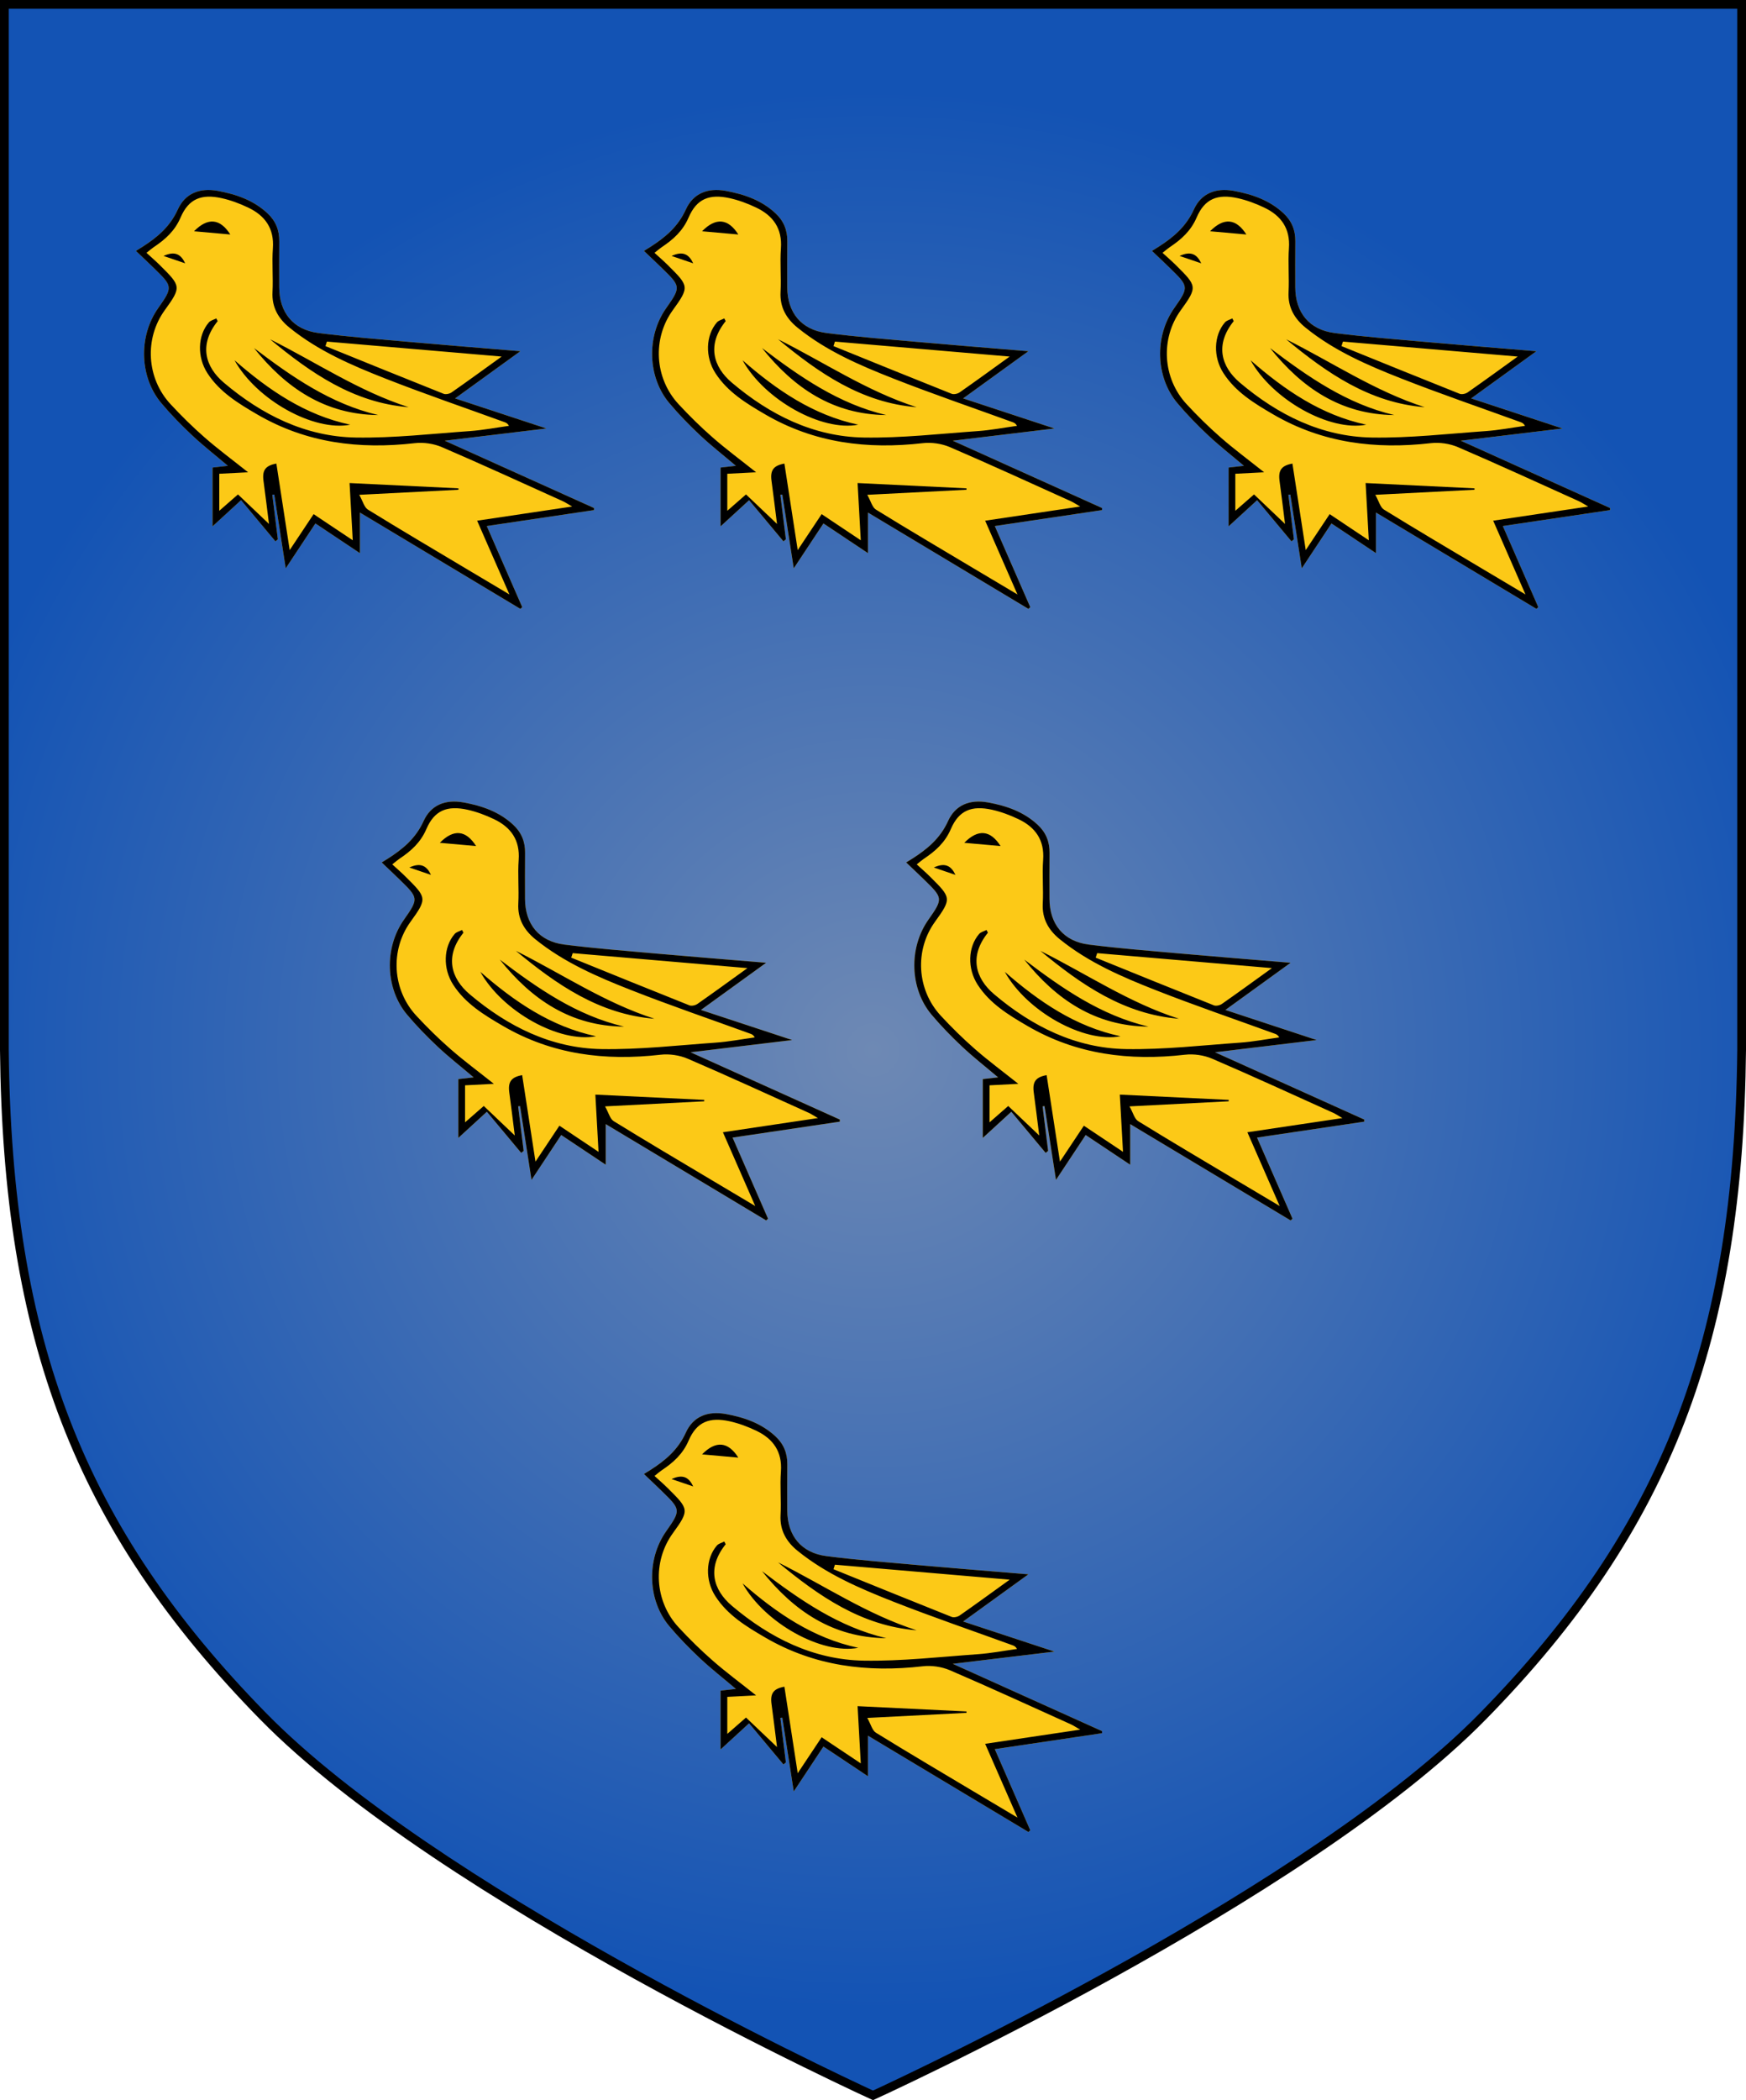
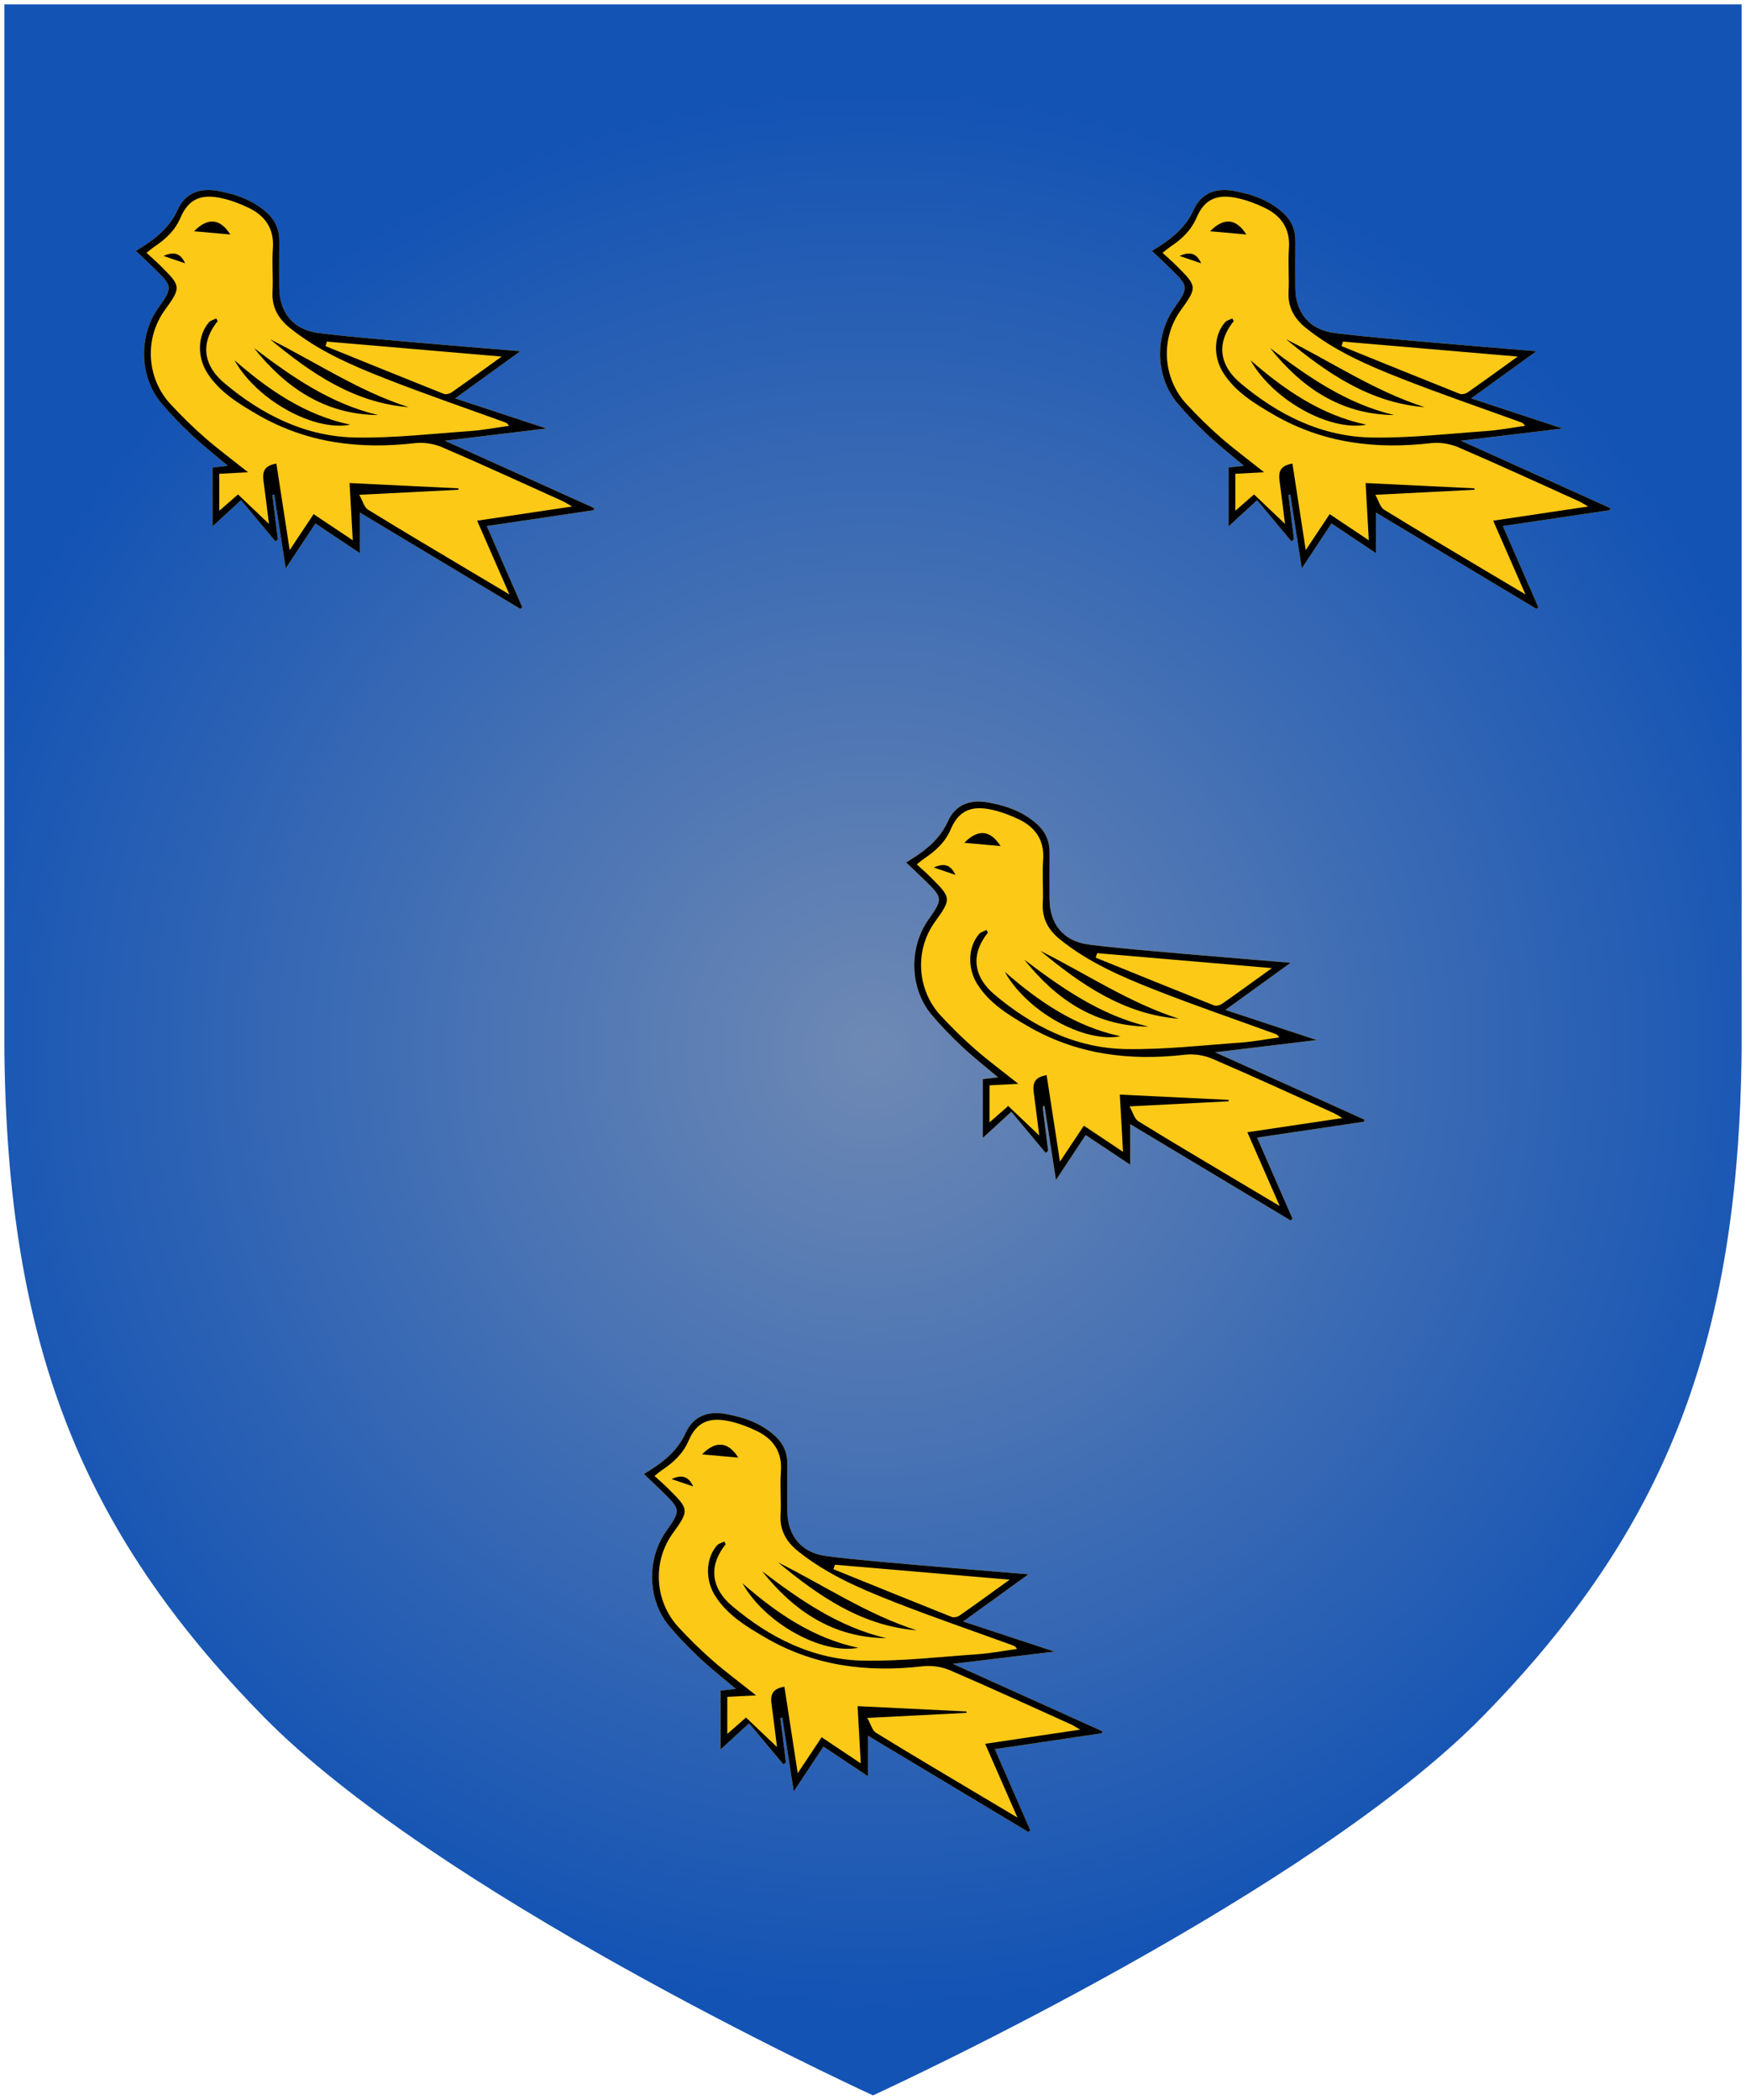
<svg xmlns="http://www.w3.org/2000/svg" id="Layer_1" data-name="Layer 1" viewBox="0 0 249.48 300">
  <defs>
    <style>
      .cls-1 {
        fill: #fcc917;
      }

      .cls-2 {
        fill: url(#radial-gradient);
      }
    </style>
    <radialGradient id="radial-gradient" cx="124.74" cy="149.969" fx="124.74" fy="149.969" r="137.311" gradientUnits="userSpaceOnUse">
      <stop offset="0" stop-color="#6e89b4" />
      <stop offset=".999" stop-color="#1353b4" />
    </radialGradient>
  </defs>
  <g>
    <path class="cls-2" d="M124.74,299.314c-4.393-2.024-62.654-29.144-87.176-54.188C11.411,218.417,1.054,191.745,.624,149.994V.624H248.857V150c-.431,41.745-10.788,68.417-36.94,95.126-24.522,25.043-82.784,52.163-87.177,54.188Z" />
-     <path d="M248.233,1.247V149.987c-.428,41.571-10.736,68.123-36.762,94.703-24.041,24.552-80.704,51.147-86.731,53.937-6.027-2.789-62.69-29.384-86.731-53.937C11.983,218.11,1.676,191.558,1.247,150V1.247H248.233m1.247-1.247H0V150c.426,41.347,10.562,68.442,37.118,95.563,25.739,26.287,87.622,54.437,87.622,54.437,0,0,61.883-28.15,87.622-54.437,26.556-27.121,36.692-54.216,37.118-95.563V0h0Z" />
  </g>
  <g>
    <g>
      <path class="cls-1" d="M78.068,61.207c-4.989,.6-9.541,1.148-14.519,1.747,7.355,3.316,14.342,6.466,21.329,9.616-.002,.098-.004,.197-.007,.295-5.057,.751-10.115,1.502-15.32,2.275,1.701,3.889,3.384,7.738,5.067,11.587-.088,.082-.176,.164-.264,.246-7.566-4.54-15.132-9.081-22.927-13.758v5.798c-2.272-1.515-4.301-2.869-6.36-4.242-1.37,2.071-2.704,4.087-4.241,6.409-.581-3.741-1.109-7.137-1.637-10.534-.093,.01-.185,.021-.278,.031,.264,2.12,.527,4.24,.791,6.359-.116,.097-.233,.194-.349,.29-1.615-1.933-3.229-3.865-4.91-5.878-1.619,1.484-2.74,2.512-4.072,3.732v-8.393c.667-.076,1.322-.15,2.189-.249-1.787-1.513-3.525-2.868-5.125-4.37-1.547-1.452-3.04-2.983-4.403-4.607-3.046-3.63-3.325-9.452-.415-13.571,2.134-3.021,2.019-3.106-.624-5.692-.774-.757-1.565-1.499-2.571-2.461,.346-.214,.607-.371,.865-.535,2.149-1.37,4.001-2.904,5.121-5.381,1.029-2.275,3.09-3.129,5.706-2.652,2.658,.484,5.089,1.33,7.097,3.191,1.17,1.084,1.714,2.418,1.694,4.017-.028,2.182-.007,4.365-.007,6.548,0,3.612,1.997,6.089,5.618,6.547,4.311,.546,8.65,.887,12.98,1.271,5.144,.456,10.292,.864,15.849,1.327-3.208,2.32-6.114,4.421-9.317,6.738,4.366,1.439,8.508,2.805,13.041,4.299Z" />
      <path d="M78.068,61.207c-4.989,.6-9.541,1.148-14.519,1.747,7.355,3.316,14.342,6.466,21.329,9.616-.002,.098-.004,.197-.007,.295-5.057,.751-10.115,1.502-15.32,2.275,1.701,3.889,3.384,7.738,5.067,11.587-.088,.082-.176,.164-.264,.246-7.566-4.54-15.132-9.081-22.927-13.758v5.798c-2.272-1.515-4.301-2.869-6.36-4.242-1.37,2.071-2.704,4.087-4.241,6.409-.581-3.741-1.109-7.137-1.637-10.534-.093,.01-.185,.021-.278,.031,.264,2.12,.527,4.24,.791,6.359-.116,.097-.233,.194-.349,.29-1.615-1.933-3.229-3.865-4.91-5.878-1.619,1.484-2.74,2.512-4.072,3.732v-8.393c.667-.076,1.322-.15,2.189-.249-1.787-1.513-3.525-2.868-5.125-4.37-1.547-1.452-3.04-2.983-4.403-4.607-3.046-3.63-3.325-9.452-.415-13.571,2.134-3.021,2.019-3.106-.624-5.692-.774-.757-1.565-1.499-2.571-2.461,.346-.214,.607-.371,.865-.535,2.149-1.37,4.001-2.904,5.121-5.381,1.029-2.275,3.09-3.129,5.706-2.652,2.658,.484,5.089,1.33,7.097,3.191,1.17,1.084,1.714,2.418,1.694,4.017-.028,2.182-.007,4.365-.007,6.548,0,3.612,1.997,6.089,5.618,6.547,4.311,.546,8.65,.887,12.98,1.271,5.144,.456,10.292,.864,15.849,1.327-3.208,2.32-6.114,4.421-9.317,6.738,4.366,1.439,8.508,2.805,13.041,4.299ZM20.932,36.116c.69,.634,1.313,1.169,1.894,1.746,3.007,2.989,3.145,3.095,.721,6.439-2.939,4.054-2.617,9.724,.815,13.428,1.551,1.674,3.186,3.284,4.904,4.784,1.925,1.681,3.987,3.205,6.18,4.949-1.554,.08-2.865,.148-4.116,.213v5.29c1.007-.881,1.817-1.588,2.674-2.338,1.417,1.348,2.775,2.64,4.431,4.215-.3-2.364-.528-4.258-.785-6.148-.207-1.519,.28-2.194,1.84-2.473,.611,3.964,1.221,7.929,1.903,12.357,1.298-1.95,2.339-3.514,3.418-5.135,1.826,1.22,3.563,2.379,5.593,3.735-.161-2.891-.302-5.416-.456-8.176,5.419,.263,10.49,.509,15.561,.755-.002,.067-.005,.133-.007,.2-4.55,.233-9.099,.465-14.17,.725,.519,.921,.711,1.787,1.237,2.112,4.625,2.857,9.309,5.619,13.977,8.406,1.963,1.172,3.929,2.338,6.246,3.716-1.625-3.711-3.072-7.012-4.616-10.537,4.487-.669,8.84-1.318,13.578-2.025-.666-.383-.98-.6-1.322-.754-5.753-2.595-11.487-5.236-17.286-7.727-1.168-.502-2.618-.716-3.881-.571-7.94,.914-15.495-.014-22.516-4.107-2.705-1.577-5.361-3.183-7.111-5.887-1.494-2.308-1.41-5.378,.206-7.253,.244-.283,.699-.385,1.057-.571,.066,.13,.133,.259,.199,.389-2.7,3.352-1.809,6.513,.898,8.801,5.41,4.573,11.639,7.707,18.84,7.825,5.427,.089,10.869-.537,16.299-.921,1.872-.132,3.728-.492,5.591-.748-.204-.359-.417-.448-.634-.527-5.683-2.066-11.409-4.021-17.035-6.231-4.817-1.893-9.593-3.952-13.675-7.253-1.6-1.294-2.562-2.913-2.446-5.108,.109-2.073-.097-4.165,.053-6.233,.205-2.838-1.11-4.672-3.521-5.821-1.205-.575-2.488-1.059-3.788-1.347-2.894-.64-4.726,.078-5.872,2.743-.84,1.954-2.21,3.156-3.846,4.252-.287,.192-.547,.426-1.032,.808Zm25.781,12.679l-.214,.643c5.624,2.279,11.245,4.567,16.883,6.811,.313,.125,.852,.007,1.147-.198,2.284-1.593,4.534-3.235,7.152-5.119-8.601-.737-16.784-1.437-24.967-2.138Zm11.676,9.369c-7.066-2.258-13.207-6.404-19.798-9.699,5.814,4.818,11.934,9.07,19.798,9.699Zm-22.094-8.447c4.552,5.703,10.139,9.499,17.751,9.572-6.786-1.592-12.335-5.46-17.751-9.572Zm-2.784,1.745c3.152,5.667,11.32,10.208,16.535,9.203-6.455-1.372-11.676-4.961-16.535-9.203Zm-.604-17.966c-1.452-2.289-3.208-2.473-5.182-.463,1.825,.163,3.501,.313,5.182,.463Zm-9.536,3.064c1.242,.424,2.166,.739,3.091,1.054-.598-1.264-1.442-1.815-3.091-1.054Z" />
    </g>
    <g>
-       <path class="cls-1" d="M150.659,61.207c-4.989,.6-9.541,1.148-14.519,1.747,7.355,3.316,14.342,6.466,21.329,9.616-.002,.098-.004,.197-.007,.295-5.057,.751-10.115,1.502-15.32,2.275,1.701,3.889,3.384,7.738,5.067,11.587-.088,.082-.176,.164-.264,.246-7.566-4.54-15.132-9.081-22.927-13.758v5.798c-2.272-1.515-4.301-2.869-6.36-4.242-1.37,2.071-2.704,4.087-4.241,6.409-.581-3.741-1.109-7.137-1.637-10.534-.093,.01-.185,.021-.278,.031,.264,2.12,.527,4.24,.791,6.359-.116,.097-.233,.194-.349,.29-1.615-1.933-3.229-3.865-4.91-5.878-1.619,1.484-2.74,2.512-4.072,3.732v-8.393c.667-.076,1.322-.15,2.189-.249-1.787-1.513-3.525-2.868-5.125-4.37-1.547-1.452-3.04-2.983-4.403-4.607-3.046-3.63-3.325-9.452-.415-13.571,2.134-3.021,2.019-3.106-.624-5.692-.774-.757-1.565-1.499-2.571-2.461,.346-.214,.607-.371,.865-.535,2.149-1.37,4.001-2.904,5.121-5.381,1.029-2.275,3.09-3.129,5.706-2.652,2.658,.484,5.089,1.33,7.097,3.191,1.17,1.084,1.714,2.418,1.694,4.017-.028,2.182-.007,4.365-.007,6.548,0,3.612,1.997,6.089,5.618,6.547,4.311,.546,8.65,.887,12.98,1.271,5.144,.456,10.292,.864,15.849,1.327-3.208,2.32-6.114,4.421-9.317,6.738,4.366,1.439,8.508,2.805,13.041,4.299Z" />
-       <path d="M150.659,61.207c-4.989,.6-9.541,1.148-14.519,1.747,7.355,3.316,14.342,6.466,21.329,9.616-.002,.098-.004,.197-.007,.295-5.057,.751-10.115,1.502-15.32,2.275,1.701,3.889,3.384,7.738,5.067,11.587-.088,.082-.176,.164-.264,.246-7.566-4.54-15.132-9.081-22.927-13.758v5.798c-2.272-1.515-4.301-2.869-6.36-4.242-1.37,2.071-2.704,4.087-4.241,6.409-.581-3.741-1.109-7.137-1.637-10.534-.093,.01-.185,.021-.278,.031,.264,2.12,.527,4.24,.791,6.359-.116,.097-.233,.194-.349,.29-1.615-1.933-3.229-3.865-4.91-5.878-1.619,1.484-2.74,2.512-4.072,3.732v-8.393c.667-.076,1.322-.15,2.189-.249-1.787-1.513-3.525-2.868-5.125-4.37-1.547-1.452-3.04-2.983-4.403-4.607-3.046-3.63-3.325-9.452-.415-13.571,2.134-3.021,2.019-3.106-.624-5.692-.774-.757-1.565-1.499-2.571-2.461,.346-.214,.607-.371,.865-.535,2.149-1.37,4.001-2.904,5.121-5.381,1.029-2.275,3.09-3.129,5.706-2.652,2.658,.484,5.089,1.33,7.097,3.191,1.17,1.084,1.714,2.418,1.694,4.017-.028,2.182-.007,4.365-.007,6.548,0,3.612,1.997,6.089,5.618,6.547,4.311,.546,8.65,.887,12.98,1.271,5.144,.456,10.292,.864,15.849,1.327-3.208,2.32-6.114,4.421-9.317,6.738,4.366,1.439,8.508,2.805,13.041,4.299Zm-57.137-25.091c.69,.634,1.313,1.169,1.894,1.746,3.007,2.989,3.145,3.095,.721,6.439-2.939,4.054-2.617,9.724,.815,13.428,1.551,1.674,3.186,3.284,4.904,4.784,1.925,1.681,3.987,3.205,6.18,4.949-1.554,.08-2.865,.148-4.116,.213v5.29c1.007-.881,1.817-1.588,2.674-2.338,1.417,1.348,2.775,2.64,4.431,4.215-.3-2.364-.528-4.258-.785-6.148-.207-1.519,.28-2.194,1.84-2.473,.611,3.964,1.221,7.929,1.903,12.357,1.298-1.95,2.339-3.514,3.418-5.135,1.826,1.22,3.563,2.379,5.593,3.735-.161-2.891-.302-5.416-.456-8.176,5.419,.263,10.49,.509,15.561,.755-.002,.067-.005,.133-.007,.2-4.55,.233-9.099,.465-14.17,.725,.519,.921,.711,1.787,1.237,2.112,4.625,2.857,9.309,5.619,13.977,8.406,1.963,1.172,3.929,2.338,6.246,3.716-1.625-3.711-3.072-7.012-4.616-10.537,4.487-.669,8.84-1.318,13.578-2.025-.666-.383-.98-.6-1.322-.754-5.753-2.595-11.487-5.236-17.286-7.727-1.168-.502-2.618-.716-3.881-.571-7.94,.914-15.495-.014-22.516-4.107-2.705-1.577-5.361-3.183-7.111-5.887-1.494-2.308-1.41-5.378,.206-7.253,.244-.283,.699-.385,1.057-.571,.066,.13,.133,.259,.199,.389-2.7,3.352-1.809,6.513,.898,8.801,5.41,4.573,11.639,7.707,18.84,7.825,5.427,.089,10.869-.537,16.299-.921,1.872-.132,3.728-.492,5.591-.748-.204-.359-.417-.448-.634-.527-5.683-2.066-11.409-4.021-17.035-6.231-4.817-1.893-9.593-3.952-13.675-7.253-1.6-1.294-2.562-2.913-2.446-5.108,.109-2.073-.097-4.165,.053-6.233,.205-2.838-1.11-4.672-3.521-5.821-1.205-.575-2.488-1.059-3.788-1.347-2.894-.64-4.726,.078-5.872,2.743-.84,1.954-2.21,3.156-3.846,4.252-.287,.192-.547,.426-1.032,.808Zm25.781,12.679l-.214,.643c5.624,2.279,11.245,4.567,16.883,6.811,.313,.125,.852,.007,1.147-.198,2.284-1.593,4.534-3.235,7.152-5.119-8.601-.737-16.784-1.437-24.967-2.138Zm11.676,9.369c-7.066-2.258-13.207-6.404-19.798-9.699,5.814,4.818,11.934,9.07,19.798,9.699Zm-22.094-8.447c4.552,5.703,10.139,9.499,17.751,9.572-6.786-1.592-12.335-5.46-17.751-9.572Zm-2.784,1.745c3.152,5.667,11.32,10.208,16.535,9.203-6.455-1.372-11.676-4.961-16.535-9.203Zm-.604-17.966c-1.452-2.289-3.208-2.473-5.182-.463,1.825,.163,3.501,.313,5.182,.463Zm-9.536,3.064c1.242,.424,2.166,.739,3.091,1.054-.598-1.264-1.442-1.815-3.091-1.054Z" />
-     </g>
+       </g>
    <g>
      <path class="cls-1" d="M223.249,61.207c-4.989,.6-9.541,1.148-14.519,1.747,7.355,3.316,14.342,6.466,21.329,9.616-.002,.098-.004,.197-.007,.295-5.057,.751-10.115,1.502-15.32,2.275,1.701,3.889,3.384,7.738,5.067,11.587-.088,.082-.176,.164-.264,.246-7.566-4.54-15.132-9.081-22.927-13.758v5.798c-2.272-1.515-4.301-2.869-6.36-4.242-1.37,2.071-2.704,4.087-4.241,6.409-.581-3.741-1.109-7.137-1.637-10.534-.093,.01-.185,.021-.278,.031,.264,2.12,.527,4.24,.791,6.359-.116,.097-.233,.194-.349,.29-1.615-1.933-3.229-3.865-4.91-5.878-1.619,1.484-2.74,2.512-4.072,3.732v-8.393c.667-.076,1.322-.15,2.189-.249-1.787-1.513-3.525-2.868-5.125-4.37-1.547-1.452-3.04-2.983-4.403-4.607-3.046-3.63-3.325-9.452-.415-13.571,2.134-3.021,2.019-3.106-.624-5.692-.774-.757-1.565-1.499-2.571-2.461,.346-.214,.607-.371,.865-.535,2.149-1.37,4.001-2.904,5.121-5.381,1.029-2.275,3.09-3.129,5.706-2.652,2.658,.484,5.089,1.33,7.097,3.191,1.17,1.084,1.714,2.418,1.694,4.017-.028,2.182-.007,4.365-.007,6.548,0,3.612,1.997,6.089,5.618,6.547,4.311,.546,8.65,.887,12.98,1.271,5.144,.456,10.292,.864,15.849,1.327-3.208,2.32-6.114,4.421-9.317,6.738,4.366,1.439,8.508,2.805,13.041,4.299Z" />
      <path d="M223.249,61.207c-4.989,.6-9.541,1.148-14.519,1.747,7.355,3.316,14.342,6.466,21.329,9.616-.002,.098-.004,.197-.007,.295-5.057,.751-10.115,1.502-15.32,2.275,1.701,3.889,3.384,7.738,5.067,11.587-.088,.082-.176,.164-.264,.246-7.566-4.54-15.132-9.081-22.927-13.758v5.798c-2.272-1.515-4.301-2.869-6.36-4.242-1.37,2.071-2.704,4.087-4.241,6.409-.581-3.741-1.109-7.137-1.637-10.534-.093,.01-.185,.021-.278,.031,.264,2.12,.527,4.24,.791,6.359-.116,.097-.233,.194-.349,.29-1.615-1.933-3.229-3.865-4.91-5.878-1.619,1.484-2.74,2.512-4.072,3.732v-8.393c.667-.076,1.322-.15,2.189-.249-1.787-1.513-3.525-2.868-5.125-4.37-1.547-1.452-3.04-2.983-4.403-4.607-3.046-3.63-3.325-9.452-.415-13.571,2.134-3.021,2.019-3.106-.624-5.692-.774-.757-1.565-1.499-2.571-2.461,.346-.214,.607-.371,.865-.535,2.149-1.37,4.001-2.904,5.121-5.381,1.029-2.275,3.09-3.129,5.706-2.652,2.658,.484,5.089,1.33,7.097,3.191,1.17,1.084,1.714,2.418,1.694,4.017-.028,2.182-.007,4.365-.007,6.548,0,3.612,1.997,6.089,5.618,6.547,4.311,.546,8.65,.887,12.98,1.271,5.144,.456,10.292,.864,15.849,1.327-3.208,2.32-6.114,4.421-9.317,6.738,4.366,1.439,8.508,2.805,13.041,4.299Zm-57.137-25.091c.69,.634,1.313,1.169,1.894,1.746,3.007,2.989,3.145,3.095,.721,6.439-2.939,4.054-2.617,9.724,.815,13.428,1.551,1.674,3.186,3.284,4.904,4.784,1.925,1.681,3.987,3.205,6.18,4.949-1.554,.08-2.865,.148-4.116,.213v5.29c1.007-.881,1.817-1.588,2.674-2.338,1.417,1.348,2.775,2.64,4.431,4.215-.3-2.364-.528-4.258-.785-6.148-.207-1.519,.28-2.194,1.84-2.473,.611,3.964,1.221,7.929,1.903,12.357,1.298-1.95,2.339-3.514,3.418-5.135,1.826,1.22,3.563,2.379,5.593,3.735-.161-2.891-.302-5.416-.456-8.176,5.419,.263,10.49,.509,15.561,.755-.002,.067-.005,.133-.007,.2-4.55,.233-9.099,.465-14.17,.725,.519,.921,.711,1.787,1.237,2.112,4.625,2.857,9.309,5.619,13.977,8.406,1.963,1.172,3.929,2.338,6.246,3.716-1.625-3.711-3.072-7.012-4.616-10.537,4.487-.669,8.84-1.318,13.578-2.025-.666-.383-.98-.6-1.322-.754-5.753-2.595-11.487-5.236-17.286-7.727-1.168-.502-2.618-.716-3.881-.571-7.94,.914-15.495-.014-22.516-4.107-2.705-1.577-5.361-3.183-7.111-5.887-1.494-2.308-1.41-5.378,.206-7.253,.244-.283,.699-.385,1.057-.571,.066,.13,.133,.259,.199,.389-2.7,3.352-1.809,6.513,.898,8.801,5.41,4.573,11.639,7.707,18.84,7.825,5.427,.089,10.869-.537,16.299-.921,1.872-.132,3.728-.492,5.591-.748-.204-.359-.417-.448-.634-.527-5.683-2.066-11.409-4.021-17.035-6.231-4.817-1.893-9.593-3.952-13.675-7.253-1.6-1.294-2.562-2.913-2.446-5.108,.109-2.073-.097-4.165,.053-6.233,.205-2.838-1.11-4.672-3.521-5.821-1.205-.575-2.488-1.059-3.788-1.347-2.894-.64-4.726,.078-5.872,2.743-.84,1.954-2.21,3.156-3.846,4.252-.287,.192-.547,.426-1.032,.808Zm25.781,12.679l-.214,.643c5.624,2.279,11.245,4.567,16.883,6.811,.313,.125,.852,.007,1.147-.198,2.284-1.593,4.534-3.235,7.152-5.119-8.601-.737-16.784-1.437-24.967-2.138Zm11.676,9.369c-7.066-2.258-13.207-6.404-19.798-9.699,5.814,4.818,11.934,9.07,19.798,9.699Zm-22.094-8.447c4.552,5.703,10.139,9.499,17.751,9.572-6.786-1.592-12.335-5.46-17.751-9.572Zm-2.784,1.745c3.152,5.667,11.32,10.208,16.535,9.203-6.455-1.372-11.676-4.961-16.535-9.203Zm-.604-17.966c-1.452-2.289-3.208-2.473-5.182-.463,1.825,.163,3.501,.313,5.182,.463Zm-9.536,3.064c1.242,.424,2.166,.739,3.091,1.054-.598-1.264-1.442-1.815-3.091-1.054Z" />
    </g>
  </g>
  <g>
    <g>
-       <path class="cls-1" d="M113.189,148.565c-4.989,.6-9.541,1.148-14.519,1.747,7.355,3.316,14.342,6.466,21.329,9.616-.002,.098-.004,.197-.007,.295-5.057,.751-10.115,1.502-15.32,2.275,1.701,3.889,3.384,7.738,5.067,11.587-.088,.082-.176,.164-.264,.246-7.566-4.54-15.132-9.081-22.927-13.758v5.798c-2.272-1.515-4.301-2.869-6.36-4.242-1.37,2.071-2.704,4.087-4.241,6.409-.581-3.741-1.109-7.137-1.637-10.534-.093,.01-.185,.021-.278,.031,.264,2.12,.527,4.24,.791,6.359-.116,.097-.233,.194-.349,.29-1.615-1.933-3.229-3.865-4.91-5.878-1.619,1.484-2.74,2.512-4.072,3.732v-8.393c.667-.076,1.322-.15,2.189-.249-1.787-1.513-3.525-2.868-5.125-4.37-1.547-1.452-3.04-2.983-4.403-4.607-3.046-3.63-3.325-9.452-.415-13.571,2.134-3.021,2.019-3.106-.624-5.692-.774-.757-1.565-1.499-2.571-2.461,.346-.214,.607-.371,.865-.535,2.149-1.37,4.001-2.904,5.121-5.381,1.029-2.275,3.09-3.129,5.706-2.652,2.658,.484,5.089,1.33,7.097,3.191,1.17,1.084,1.714,2.418,1.694,4.017-.028,2.182-.007,4.365-.007,6.548,0,3.612,1.997,6.089,5.618,6.547,4.311,.546,8.65,.887,12.98,1.271,5.144,.456,10.292,.864,15.849,1.327-3.208,2.32-6.114,4.421-9.317,6.738,4.366,1.439,8.508,2.805,13.041,4.299Z" />
-       <path d="M113.189,148.565c-4.989,.6-9.541,1.148-14.519,1.747,7.355,3.316,14.342,6.466,21.329,9.616-.002,.098-.004,.197-.007,.295-5.057,.751-10.115,1.502-15.32,2.275,1.701,3.889,3.384,7.738,5.067,11.587-.088,.082-.176,.164-.264,.246-7.566-4.54-15.132-9.081-22.927-13.758v5.798c-2.272-1.515-4.301-2.869-6.36-4.242-1.37,2.071-2.704,4.087-4.241,6.409-.581-3.741-1.109-7.137-1.637-10.534-.093,.01-.185,.021-.278,.031,.264,2.12,.527,4.24,.791,6.359-.116,.097-.233,.194-.349,.29-1.615-1.933-3.229-3.865-4.91-5.878-1.619,1.484-2.74,2.512-4.072,3.732v-8.393c.667-.076,1.322-.15,2.189-.249-1.787-1.513-3.525-2.868-5.125-4.37-1.547-1.452-3.04-2.983-4.403-4.607-3.046-3.63-3.325-9.452-.415-13.571,2.134-3.021,2.019-3.106-.624-5.692-.774-.757-1.565-1.499-2.571-2.461,.346-.214,.607-.371,.865-.535,2.149-1.37,4.001-2.904,5.121-5.381,1.029-2.275,3.09-3.129,5.706-2.652,2.658,.484,5.089,1.33,7.097,3.191,1.17,1.084,1.714,2.418,1.694,4.017-.028,2.182-.007,4.365-.007,6.548,0,3.612,1.997,6.089,5.618,6.547,4.311,.546,8.65,.887,12.98,1.271,5.144,.456,10.292,.864,15.849,1.327-3.208,2.32-6.114,4.421-9.317,6.738,4.366,1.439,8.508,2.805,13.041,4.299Zm-57.137-25.091c.69,.634,1.313,1.169,1.894,1.746,3.007,2.989,3.145,3.095,.721,6.439-2.939,4.054-2.617,9.724,.815,13.428,1.551,1.674,3.186,3.284,4.904,4.784,1.925,1.681,3.987,3.205,6.18,4.949-1.554,.08-2.865,.148-4.116,.213v5.29c1.007-.881,1.817-1.588,2.674-2.338,1.417,1.348,2.775,2.64,4.431,4.215-.3-2.364-.528-4.258-.785-6.148-.207-1.519,.28-2.194,1.84-2.473,.611,3.964,1.221,7.929,1.903,12.357,1.298-1.95,2.339-3.514,3.418-5.135,1.826,1.22,3.563,2.379,5.593,3.735-.161-2.891-.302-5.416-.456-8.176,5.419,.263,10.49,.509,15.561,.755-.002,.067-.005,.133-.007,.2-4.55,.233-9.099,.465-14.17,.725,.519,.921,.711,1.787,1.237,2.112,4.625,2.857,9.309,5.619,13.977,8.406,1.963,1.172,3.929,2.338,6.246,3.716-1.625-3.711-3.072-7.012-4.616-10.537,4.487-.669,8.84-1.318,13.578-2.025-.666-.383-.98-.6-1.322-.754-5.753-2.595-11.487-5.236-17.286-7.727-1.168-.502-2.618-.716-3.881-.571-7.94,.914-15.495-.014-22.516-4.107-2.705-1.577-5.361-3.183-7.111-5.887-1.494-2.308-1.41-5.378,.206-7.253,.244-.283,.699-.385,1.057-.571,.066,.13,.133,.259,.199,.389-2.7,3.352-1.809,6.513,.898,8.801,5.41,4.573,11.639,7.707,18.84,7.825,5.427,.089,10.869-.537,16.299-.921,1.872-.132,3.728-.492,5.591-.748-.204-.359-.417-.448-.634-.527-5.683-2.066-11.409-4.021-17.035-6.231-4.817-1.893-9.593-3.952-13.675-7.253-1.6-1.294-2.562-2.913-2.446-5.108,.109-2.073-.097-4.165,.053-6.233,.205-2.838-1.11-4.672-3.521-5.821-1.205-.575-2.488-1.059-3.788-1.347-2.894-.64-4.726,.078-5.872,2.743-.84,1.954-2.21,3.156-3.846,4.252-.287,.192-.547,.426-1.032,.808Zm25.781,12.679l-.214,.643c5.624,2.279,11.245,4.567,16.883,6.811,.313,.125,.852,.007,1.147-.198,2.284-1.593,4.534-3.235,7.152-5.119-8.601-.737-16.784-1.437-24.967-2.138Zm11.676,9.369c-7.066-2.258-13.207-6.404-19.798-9.699,5.814,4.818,11.934,9.07,19.798,9.699Zm-22.094-8.447c4.552,5.703,10.139,9.499,17.751,9.572-6.786-1.592-12.335-5.46-17.751-9.572Zm-2.784,1.745c3.152,5.667,11.32,10.208,16.535,9.203-6.455-1.372-11.676-4.961-16.535-9.203Zm-.604-17.966c-1.452-2.289-3.208-2.473-5.182-.463,1.825,.163,3.501,.313,5.182,.463Zm-9.536,3.064c1.242,.424,2.166,.739,3.091,1.054-.598-1.264-1.442-1.815-3.091-1.054Z" />
-     </g>
+       </g>
    <g>
      <path class="cls-1" d="M188.128,148.565c-4.989,.6-9.541,1.148-14.519,1.747,7.355,3.316,14.342,6.466,21.329,9.616-.002,.098-.004,.197-.007,.295-5.057,.751-10.115,1.502-15.32,2.275,1.701,3.889,3.384,7.738,5.067,11.587-.088,.082-.176,.164-.264,.246-7.566-4.54-15.132-9.081-22.927-13.758v5.798c-2.272-1.515-4.301-2.869-6.36-4.242-1.37,2.071-2.704,4.087-4.241,6.409-.581-3.741-1.109-7.137-1.637-10.534-.093,.01-.185,.021-.278,.031,.264,2.12,.527,4.24,.791,6.359-.116,.097-.233,.194-.349,.29-1.615-1.933-3.229-3.865-4.91-5.878-1.619,1.484-2.74,2.512-4.072,3.732v-8.393c.667-.076,1.322-.15,2.189-.249-1.787-1.513-3.525-2.868-5.125-4.37-1.547-1.452-3.04-2.983-4.403-4.607-3.046-3.63-3.325-9.452-.415-13.571,2.134-3.021,2.019-3.106-.624-5.692-.774-.757-1.565-1.499-2.571-2.461,.346-.214,.607-.371,.865-.535,2.149-1.37,4.001-2.904,5.121-5.381,1.029-2.275,3.09-3.129,5.706-2.652,2.658,.484,5.089,1.33,7.097,3.191,1.17,1.084,1.714,2.418,1.694,4.017-.028,2.182-.007,4.365-.007,6.548,0,3.612,1.997,6.089,5.618,6.547,4.311,.546,8.65,.887,12.98,1.271,5.144,.456,10.292,.864,15.849,1.327-3.208,2.32-6.114,4.421-9.317,6.738,4.366,1.439,8.508,2.805,13.041,4.299Z" />
      <path d="M188.128,148.565c-4.989,.6-9.541,1.148-14.519,1.747,7.355,3.316,14.342,6.466,21.329,9.616-.002,.098-.004,.197-.007,.295-5.057,.751-10.115,1.502-15.32,2.275,1.701,3.889,3.384,7.738,5.067,11.587-.088,.082-.176,.164-.264,.246-7.566-4.54-15.132-9.081-22.927-13.758v5.798c-2.272-1.515-4.301-2.869-6.36-4.242-1.37,2.071-2.704,4.087-4.241,6.409-.581-3.741-1.109-7.137-1.637-10.534-.093,.01-.185,.021-.278,.031,.264,2.12,.527,4.24,.791,6.359-.116,.097-.233,.194-.349,.29-1.615-1.933-3.229-3.865-4.91-5.878-1.619,1.484-2.74,2.512-4.072,3.732v-8.393c.667-.076,1.322-.15,2.189-.249-1.787-1.513-3.525-2.868-5.125-4.37-1.547-1.452-3.04-2.983-4.403-4.607-3.046-3.63-3.325-9.452-.415-13.571,2.134-3.021,2.019-3.106-.624-5.692-.774-.757-1.565-1.499-2.571-2.461,.346-.214,.607-.371,.865-.535,2.149-1.37,4.001-2.904,5.121-5.381,1.029-2.275,3.09-3.129,5.706-2.652,2.658,.484,5.089,1.33,7.097,3.191,1.17,1.084,1.714,2.418,1.694,4.017-.028,2.182-.007,4.365-.007,6.548,0,3.612,1.997,6.089,5.618,6.547,4.311,.546,8.65,.887,12.98,1.271,5.144,.456,10.292,.864,15.849,1.327-3.208,2.32-6.114,4.421-9.317,6.738,4.366,1.439,8.508,2.805,13.041,4.299Zm-57.137-25.091c.69,.634,1.313,1.169,1.894,1.746,3.007,2.989,3.145,3.095,.721,6.439-2.939,4.054-2.617,9.724,.815,13.428,1.551,1.674,3.186,3.284,4.904,4.784,1.925,1.681,3.987,3.205,6.18,4.949-1.554,.08-2.865,.148-4.116,.213v5.29c1.007-.881,1.817-1.588,2.674-2.338,1.417,1.348,2.775,2.64,4.431,4.215-.3-2.364-.528-4.258-.785-6.148-.207-1.519,.28-2.194,1.84-2.473,.611,3.964,1.221,7.929,1.903,12.357,1.298-1.95,2.339-3.514,3.418-5.135,1.826,1.22,3.563,2.379,5.593,3.735-.161-2.891-.302-5.416-.456-8.176,5.419,.263,10.49,.509,15.561,.755-.002,.067-.005,.133-.007,.2-4.55,.233-9.099,.465-14.17,.725,.519,.921,.711,1.787,1.237,2.112,4.625,2.857,9.309,5.619,13.977,8.406,1.963,1.172,3.929,2.338,6.246,3.716-1.625-3.711-3.072-7.012-4.616-10.537,4.487-.669,8.84-1.318,13.578-2.025-.666-.383-.98-.6-1.322-.754-5.753-2.595-11.487-5.236-17.286-7.727-1.168-.502-2.618-.716-3.881-.571-7.94,.914-15.495-.014-22.516-4.107-2.705-1.577-5.361-3.183-7.111-5.887-1.494-2.308-1.41-5.378,.206-7.253,.244-.283,.699-.385,1.057-.571,.066,.13,.133,.259,.199,.389-2.7,3.352-1.809,6.513,.898,8.801,5.41,4.573,11.639,7.707,18.84,7.825,5.427,.089,10.869-.537,16.299-.921,1.872-.132,3.728-.492,5.591-.748-.204-.359-.417-.448-.634-.527-5.683-2.066-11.409-4.021-17.035-6.231-4.817-1.893-9.593-3.952-13.675-7.253-1.6-1.294-2.562-2.913-2.446-5.108,.109-2.073-.097-4.165,.053-6.233,.205-2.838-1.11-4.672-3.521-5.821-1.205-.575-2.488-1.059-3.788-1.347-2.894-.64-4.726,.078-5.872,2.743-.84,1.954-2.21,3.156-3.846,4.252-.287,.192-.547,.426-1.032,.808Zm25.781,12.679l-.214,.643c5.624,2.279,11.245,4.567,16.883,6.811,.313,.125,.852,.007,1.147-.198,2.284-1.593,4.534-3.235,7.152-5.119-8.601-.737-16.784-1.437-24.967-2.138Zm11.676,9.369c-7.066-2.258-13.207-6.404-19.798-9.699,5.814,4.818,11.934,9.07,19.798,9.699Zm-22.094-8.447c4.552,5.703,10.139,9.499,17.751,9.572-6.786-1.592-12.335-5.46-17.751-9.572Zm-2.784,1.745c3.152,5.667,11.32,10.208,16.535,9.203-6.455-1.372-11.676-4.961-16.535-9.203Zm-.604-17.966c-1.452-2.289-3.208-2.473-5.182-.463,1.825,.163,3.501,.313,5.182,.463Zm-9.536,3.064c1.242,.424,2.166,.739,3.091,1.054-.598-1.264-1.442-1.815-3.091-1.054Z" />
    </g>
  </g>
  <g>
    <path class="cls-1" d="M150.659,235.923c-4.989,.6-9.541,1.148-14.519,1.747,7.355,3.316,14.342,6.466,21.329,9.616-.002,.098-.004,.197-.007,.295-5.057,.751-10.115,1.502-15.32,2.275,1.701,3.889,3.384,7.738,5.067,11.587-.088,.082-.176,.164-.264,.246-7.566-4.54-15.132-9.081-22.927-13.758v5.798c-2.272-1.515-4.301-2.869-6.36-4.242-1.37,2.071-2.704,4.087-4.241,6.409-.581-3.741-1.109-7.137-1.637-10.534-.093,.01-.185,.021-.278,.031,.264,2.12,.527,4.24,.791,6.359-.116,.097-.233,.194-.349,.29-1.615-1.933-3.229-3.865-4.91-5.878-1.619,1.484-2.74,2.512-4.072,3.732v-8.393c.667-.076,1.322-.15,2.189-.249-1.787-1.513-3.525-2.868-5.125-4.37-1.547-1.452-3.04-2.983-4.403-4.607-3.046-3.63-3.325-9.452-.415-13.571,2.134-3.021,2.019-3.106-.624-5.692-.774-.757-1.565-1.499-2.571-2.461,.346-.214,.607-.371,.865-.535,2.149-1.37,4.001-2.904,5.121-5.381,1.029-2.275,3.09-3.129,5.706-2.652,2.658,.484,5.089,1.33,7.097,3.191,1.17,1.084,1.714,2.418,1.694,4.017-.028,2.182-.007,4.365-.007,6.548,0,3.612,1.997,6.089,5.618,6.547,4.311,.546,8.65,.887,12.98,1.271,5.144,.456,10.292,.864,15.849,1.327-3.208,2.32-6.114,4.421-9.317,6.738,4.366,1.439,8.508,2.805,13.041,4.299Z" />
    <path d="M150.659,235.923c-4.989,.6-9.541,1.148-14.519,1.747,7.355,3.316,14.342,6.466,21.329,9.616-.002,.098-.004,.197-.007,.295-5.057,.751-10.115,1.502-15.32,2.275,1.701,3.889,3.384,7.738,5.067,11.587-.088,.082-.176,.164-.264,.246-7.566-4.54-15.132-9.081-22.927-13.758v5.798c-2.272-1.515-4.301-2.869-6.36-4.242-1.37,2.071-2.704,4.087-4.241,6.409-.581-3.741-1.109-7.137-1.637-10.534-.093,.01-.185,.021-.278,.031,.264,2.12,.527,4.24,.791,6.359-.116,.097-.233,.194-.349,.29-1.615-1.933-3.229-3.865-4.91-5.878-1.619,1.484-2.74,2.512-4.072,3.732v-8.393c.667-.076,1.322-.15,2.189-.249-1.787-1.513-3.525-2.868-5.125-4.37-1.547-1.452-3.04-2.983-4.403-4.607-3.046-3.63-3.325-9.452-.415-13.571,2.134-3.021,2.019-3.106-.624-5.692-.774-.757-1.565-1.499-2.571-2.461,.346-.214,.607-.371,.865-.535,2.149-1.37,4.001-2.904,5.121-5.381,1.029-2.275,3.09-3.129,5.706-2.652,2.658,.484,5.089,1.33,7.097,3.191,1.17,1.084,1.714,2.418,1.694,4.017-.028,2.182-.007,4.365-.007,6.548,0,3.612,1.997,6.089,5.618,6.547,4.311,.546,8.65,.887,12.98,1.271,5.144,.456,10.292,.864,15.849,1.327-3.208,2.32-6.114,4.421-9.317,6.738,4.366,1.439,8.508,2.805,13.041,4.299Zm-57.137-25.091c.69,.634,1.313,1.169,1.894,1.746,3.007,2.989,3.145,3.095,.721,6.439-2.939,4.054-2.617,9.724,.815,13.428,1.551,1.674,3.186,3.284,4.904,4.784,1.925,1.681,3.987,3.205,6.18,4.949-1.554,.08-2.865,.148-4.116,.213v5.29c1.007-.881,1.817-1.588,2.674-2.338,1.417,1.348,2.775,2.64,4.431,4.215-.3-2.364-.528-4.258-.785-6.148-.207-1.519,.28-2.194,1.84-2.473,.611,3.964,1.221,7.929,1.903,12.357,1.298-1.95,2.339-3.514,3.418-5.135,1.826,1.22,3.563,2.379,5.593,3.735-.161-2.891-.302-5.416-.456-8.176,5.419,.263,10.49,.509,15.561,.755-.002,.067-.005,.133-.007,.2-4.55,.233-9.099,.465-14.17,.725,.519,.921,.711,1.787,1.237,2.112,4.625,2.857,9.309,5.619,13.977,8.406,1.963,1.172,3.929,2.338,6.246,3.716-1.625-3.711-3.072-7.012-4.616-10.537,4.487-.669,8.84-1.318,13.578-2.025-.666-.383-.98-.6-1.322-.754-5.753-2.595-11.487-5.236-17.286-7.727-1.168-.502-2.618-.716-3.881-.571-7.94,.914-15.495-.014-22.516-4.107-2.705-1.577-5.361-3.183-7.111-5.887-1.494-2.308-1.41-5.378,.206-7.253,.244-.283,.699-.385,1.057-.571,.066,.13,.133,.259,.199,.389-2.7,3.352-1.809,6.513,.898,8.801,5.41,4.573,11.639,7.707,18.84,7.825,5.427,.089,10.869-.537,16.299-.921,1.872-.132,3.728-.492,5.591-.748-.204-.359-.417-.448-.634-.527-5.683-2.066-11.409-4.021-17.035-6.231-4.817-1.893-9.593-3.952-13.675-7.253-1.6-1.294-2.562-2.913-2.446-5.108,.109-2.073-.097-4.165,.053-6.233,.205-2.838-1.11-4.672-3.521-5.821-1.205-.575-2.488-1.059-3.788-1.347-2.894-.64-4.726,.078-5.872,2.743-.84,1.954-2.21,3.156-3.846,4.252-.287,.192-.547,.426-1.032,.808Zm25.781,12.679l-.214,.643c5.624,2.279,11.245,4.567,16.883,6.811,.313,.125,.852,.007,1.147-.198,2.284-1.593,4.534-3.235,7.152-5.119-8.601-.737-16.784-1.437-24.967-2.138Zm11.676,9.369c-7.066-2.258-13.207-6.404-19.798-9.699,5.814,4.818,11.934,9.07,19.798,9.699Zm-22.094-8.447c4.552,5.703,10.139,9.499,17.751,9.572-6.786-1.592-12.335-5.46-17.751-9.572Zm-2.784,1.745c3.152,5.667,11.32,10.208,16.535,9.203-6.455-1.372-11.676-4.961-16.535-9.203Zm-.604-17.966c-1.452-2.289-3.208-2.473-5.182-.463,1.825,.163,3.501,.313,5.182,.463Zm-9.536,3.064c1.242,.424,2.166,.739,3.091,1.054-.598-1.264-1.442-1.815-3.091-1.054Z" />
  </g>
</svg>